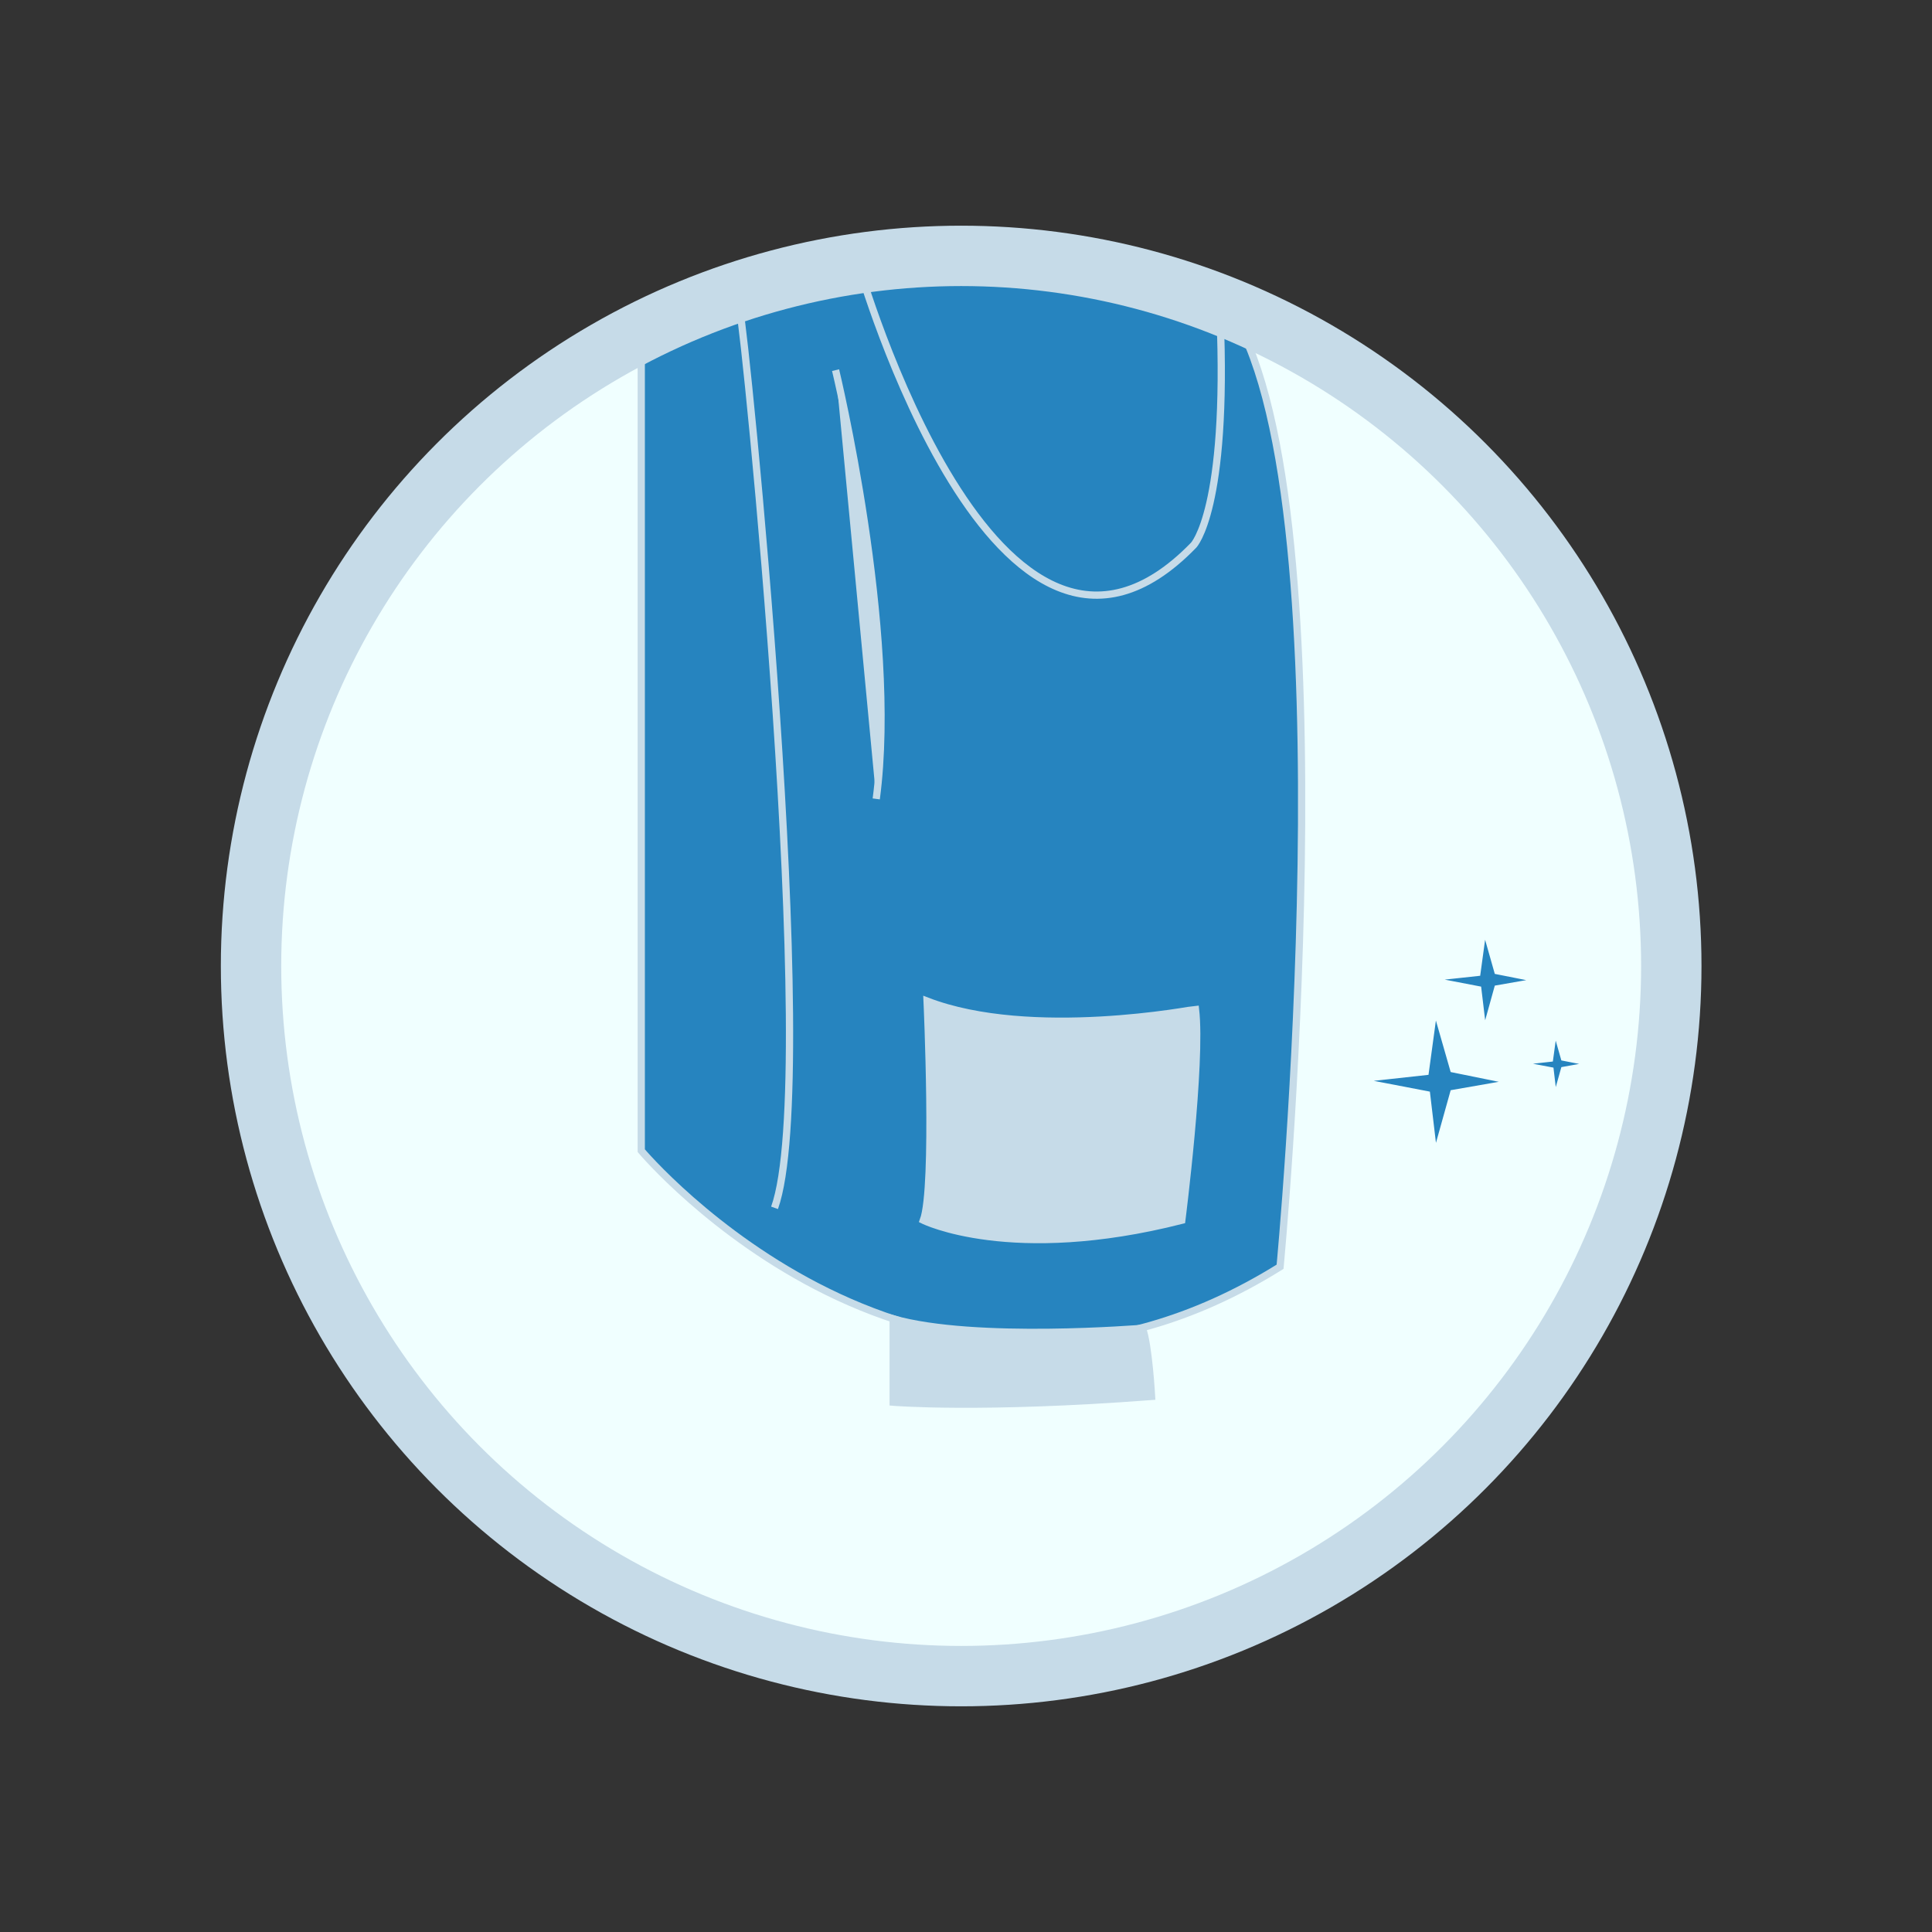
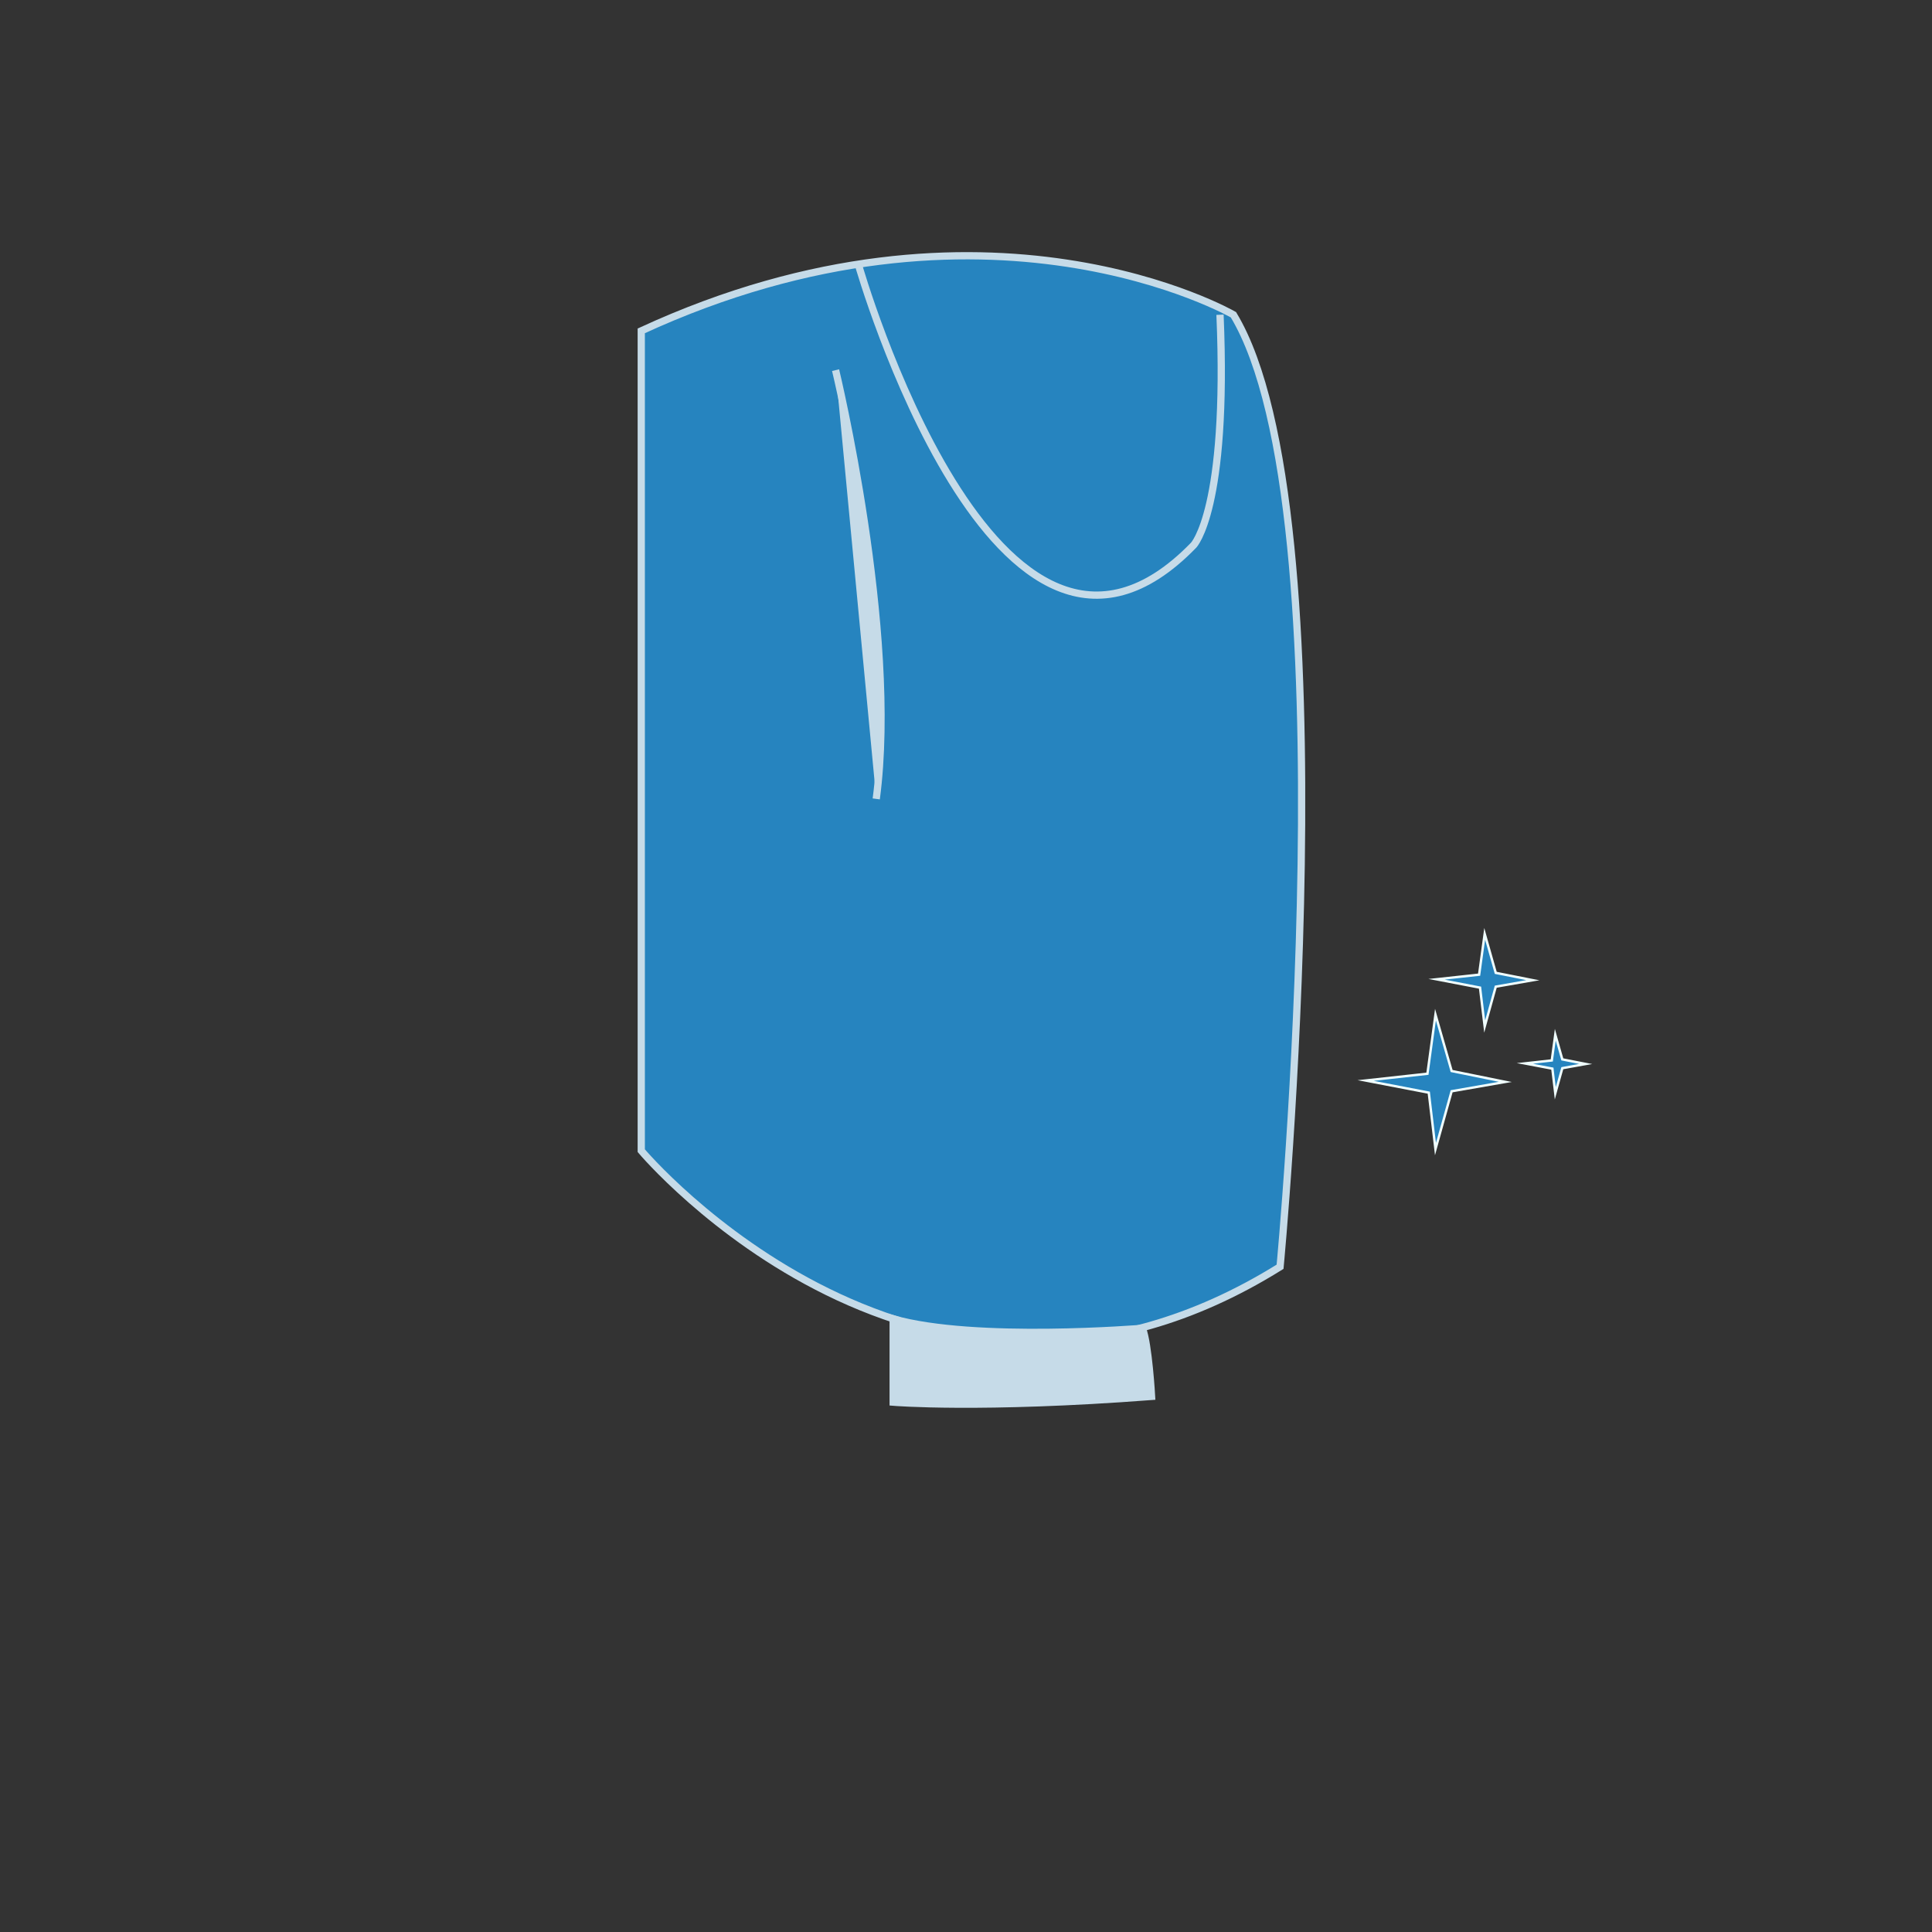
<svg xmlns="http://www.w3.org/2000/svg" viewBox="0 0 800 800">
  <rect x="0" y="0" width="800" height="800" fill="#333333" stroke="none" />
  <defs>
    <style>
      .cls-1 {
        fill: azure;
      }

      .cls-2, .cls-3 {
        fill: #2684bf;
      }

      .cls-2 {
        stroke: azure;
      }

      .cls-2, .cls-3, .cls-4, .cls-5, .cls-6 {
        stroke-miterlimit: 10;
      }

      .cls-3, .cls-4, .cls-5, .cls-6 {
        stroke: #c6dbe8;
      }

      .cls-3, .cls-4, .cls-5 {
        stroke-width: 3px;
      }

      .cls-4, .cls-6 {
        fill: none;
      }

      .cls-5 {
        fill: #c6dbe8;
      }

      .cls-6 {
        stroke-width: 25px;
      }
    </style>
  </defs>
  <title>Grote Pictogrammen Topclean</title>
  <g id="Laag_1" data-name="Laag 1">
-     <circle class="cls-1" cx="398" cy="400" r="294.05" />
    <g>
      <polygon class="cls-2" points="594.4 420.16 591.07 444.61 565.49 447.42 591.63 452.44 594.4 475.8 601.09 451.87 623.31 447.99 601.09 443.48 594.4 420.16" />
      <polygon class="cls-2" points="614.78 386.7 612.47 403.59 594.85 405.5 612.85 408.96 614.78 425.04 619.36 408.56 634.71 405.88 619.36 402.84 614.78 386.7" />
      <polygon class="cls-2" points="644.01 428.47 642.56 439.1 631.41 440.34 642.8 442.5 644.01 452.7 646.92 442.31 656.6 440.57 646.92 438.67 644.01 428.47" />
    </g>
  </g>
  <g id="Laag_2" data-name="Laag 2">
    <path class="cls-3" d="M265.53,137V476.47S382.9,616.24,530.05,524.54c0,0,29.75-312.84-19.31-394.21C510.74,130.33,408.27,71.15,265.53,137Z" />
    <path class="cls-4" d="M355.41,109.45s57.13,200.61,138.84,116.3c0,0,14.34-14.81,10.93-95.42" />
    <path class="cls-5" d="M346,153.27s26.1,108,16.83,177.54" />
-     <path class="cls-4" d="M306.41,129.6c1.67,3,33.68,316.57,14.31,370.54" />
-     <path class="cls-5" d="M383.89,414.52s3.51,77.08-1.53,90.77c0,0,36.21,18,107,0,0,0,8.28-65,5.67-87.4C495,417.89,426.85,431.08,383.89,414.52Z" />
    <path class="cls-5" d="M369.84,546.1v34.51s36.23,3,107-2.38c0,0-1.21-21.49-3.77-28.19C473.06,550,403.69,555.78,369.84,546.1Z" />
  </g>
  <g id="Cirkels">
-     <circle class="cls-6" cx="398" cy="400" r="294.05" />
-   </g>
+     </g>
</svg>